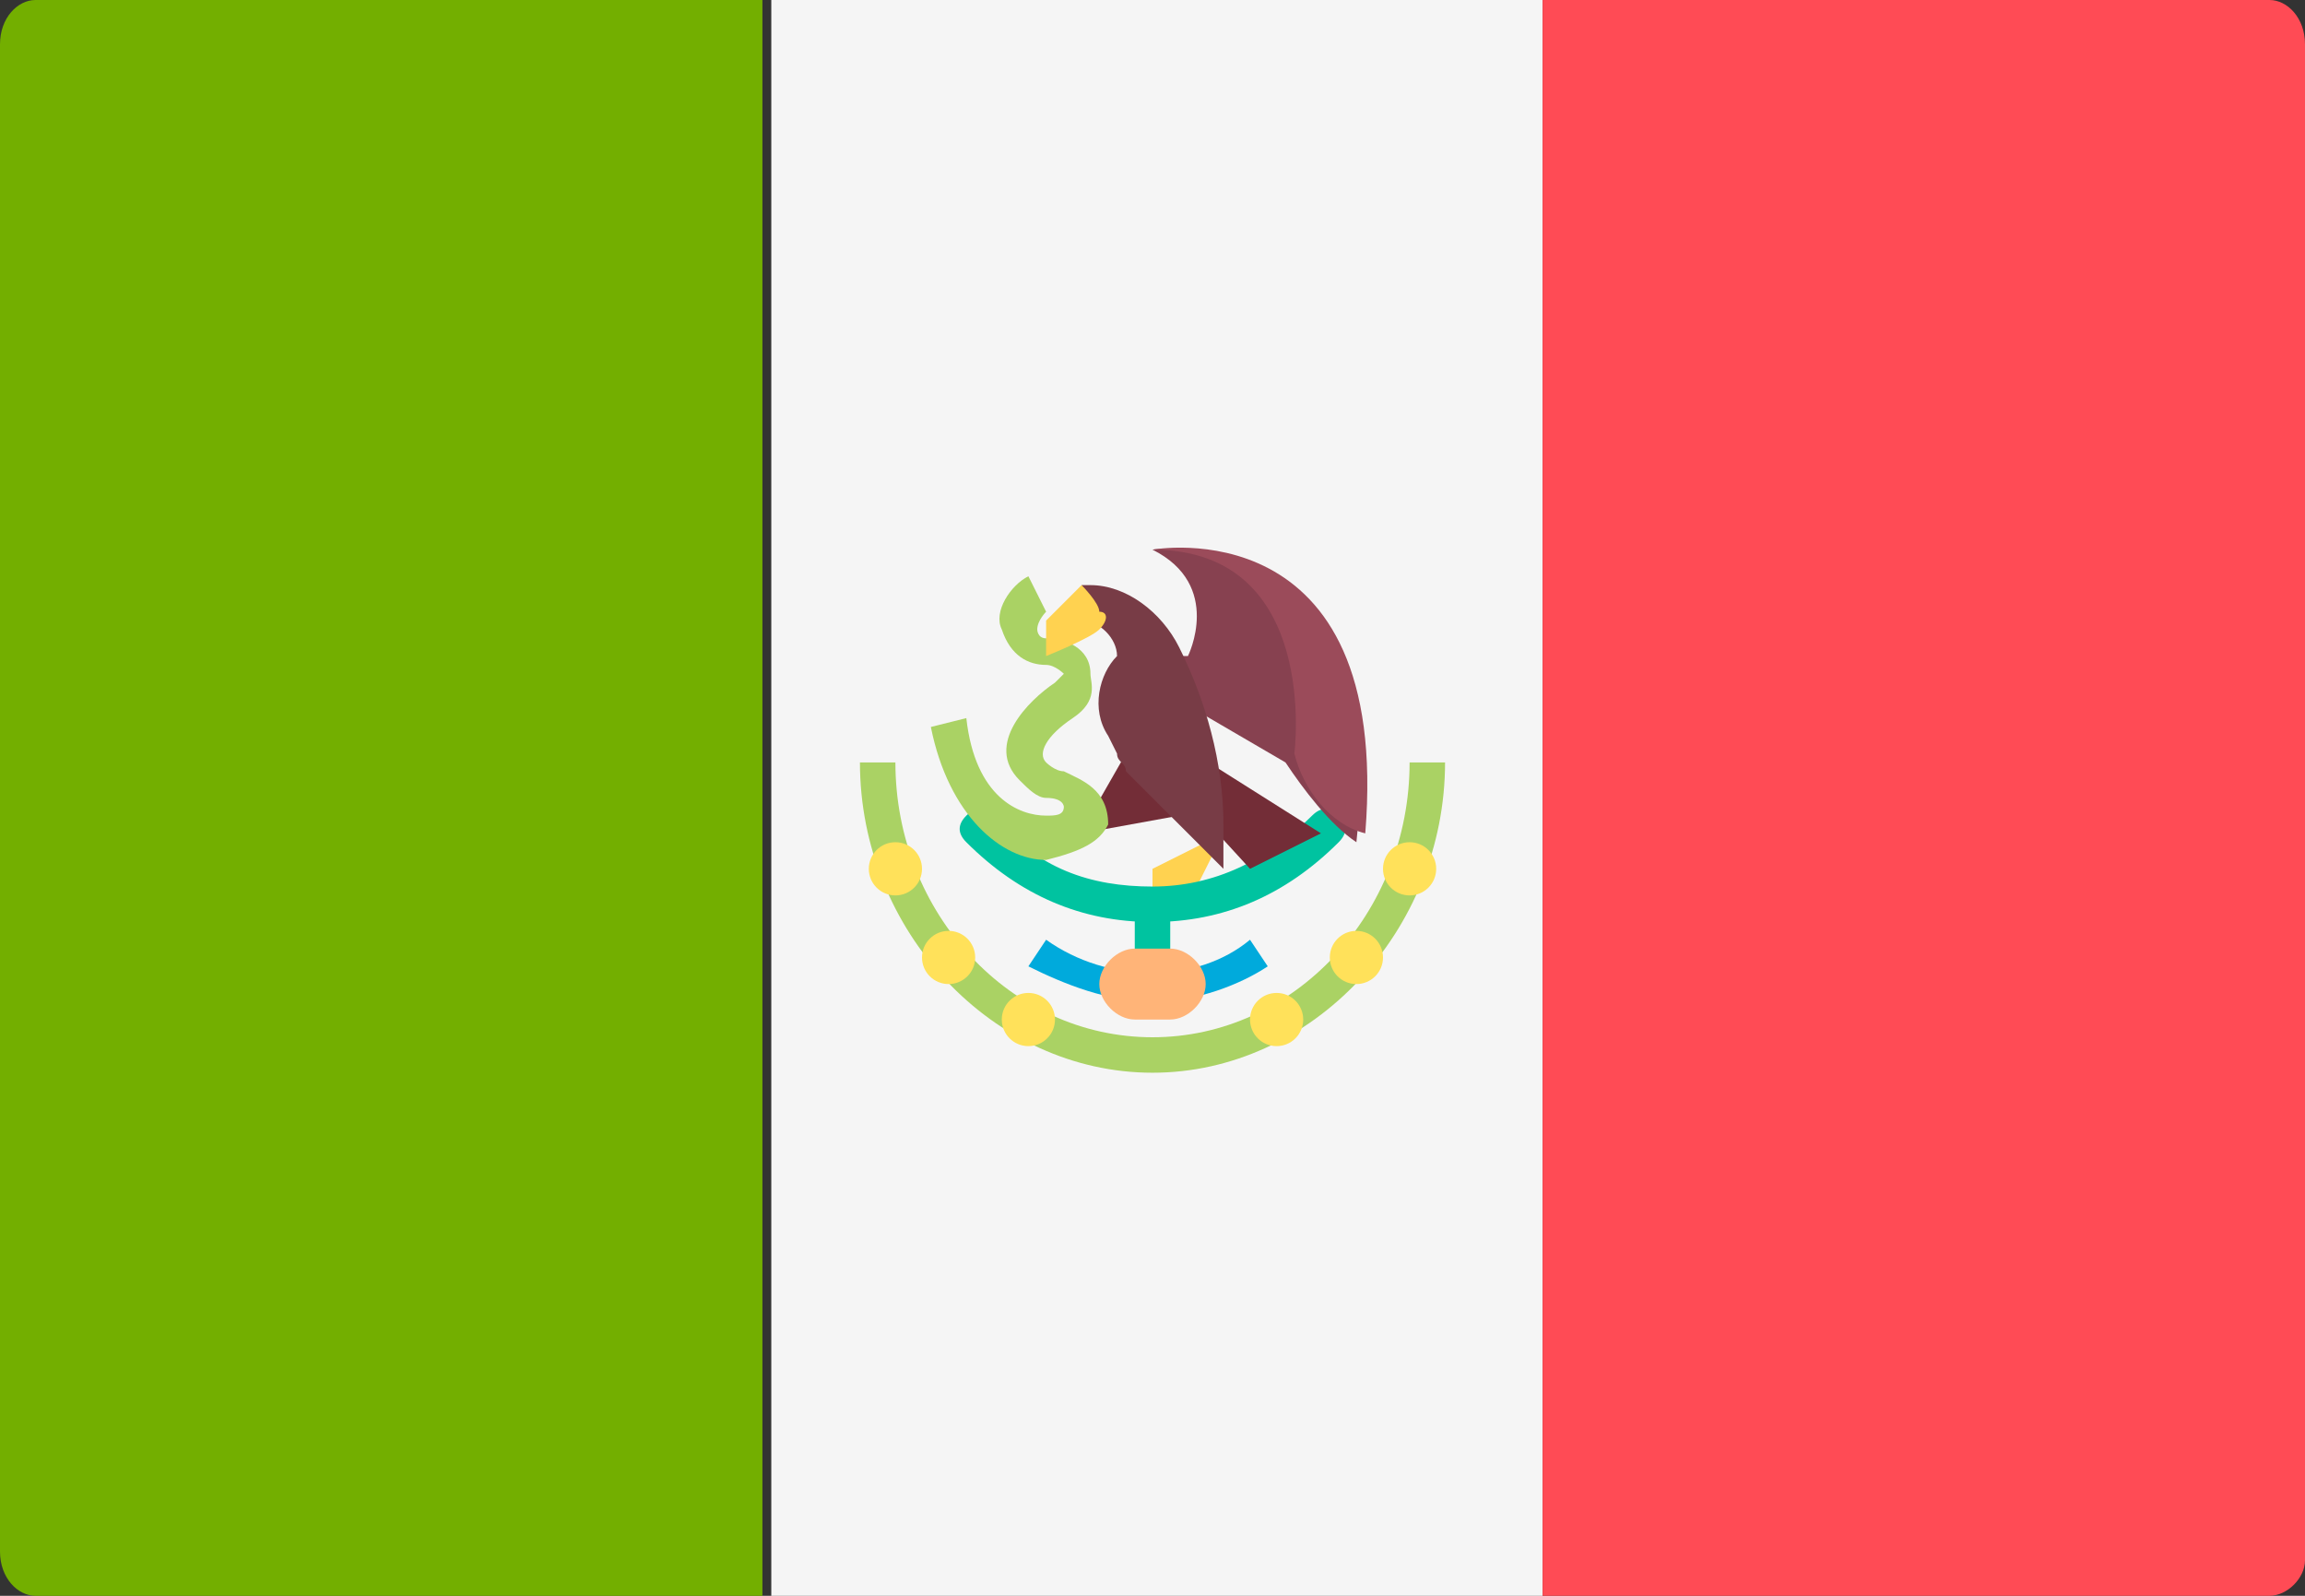
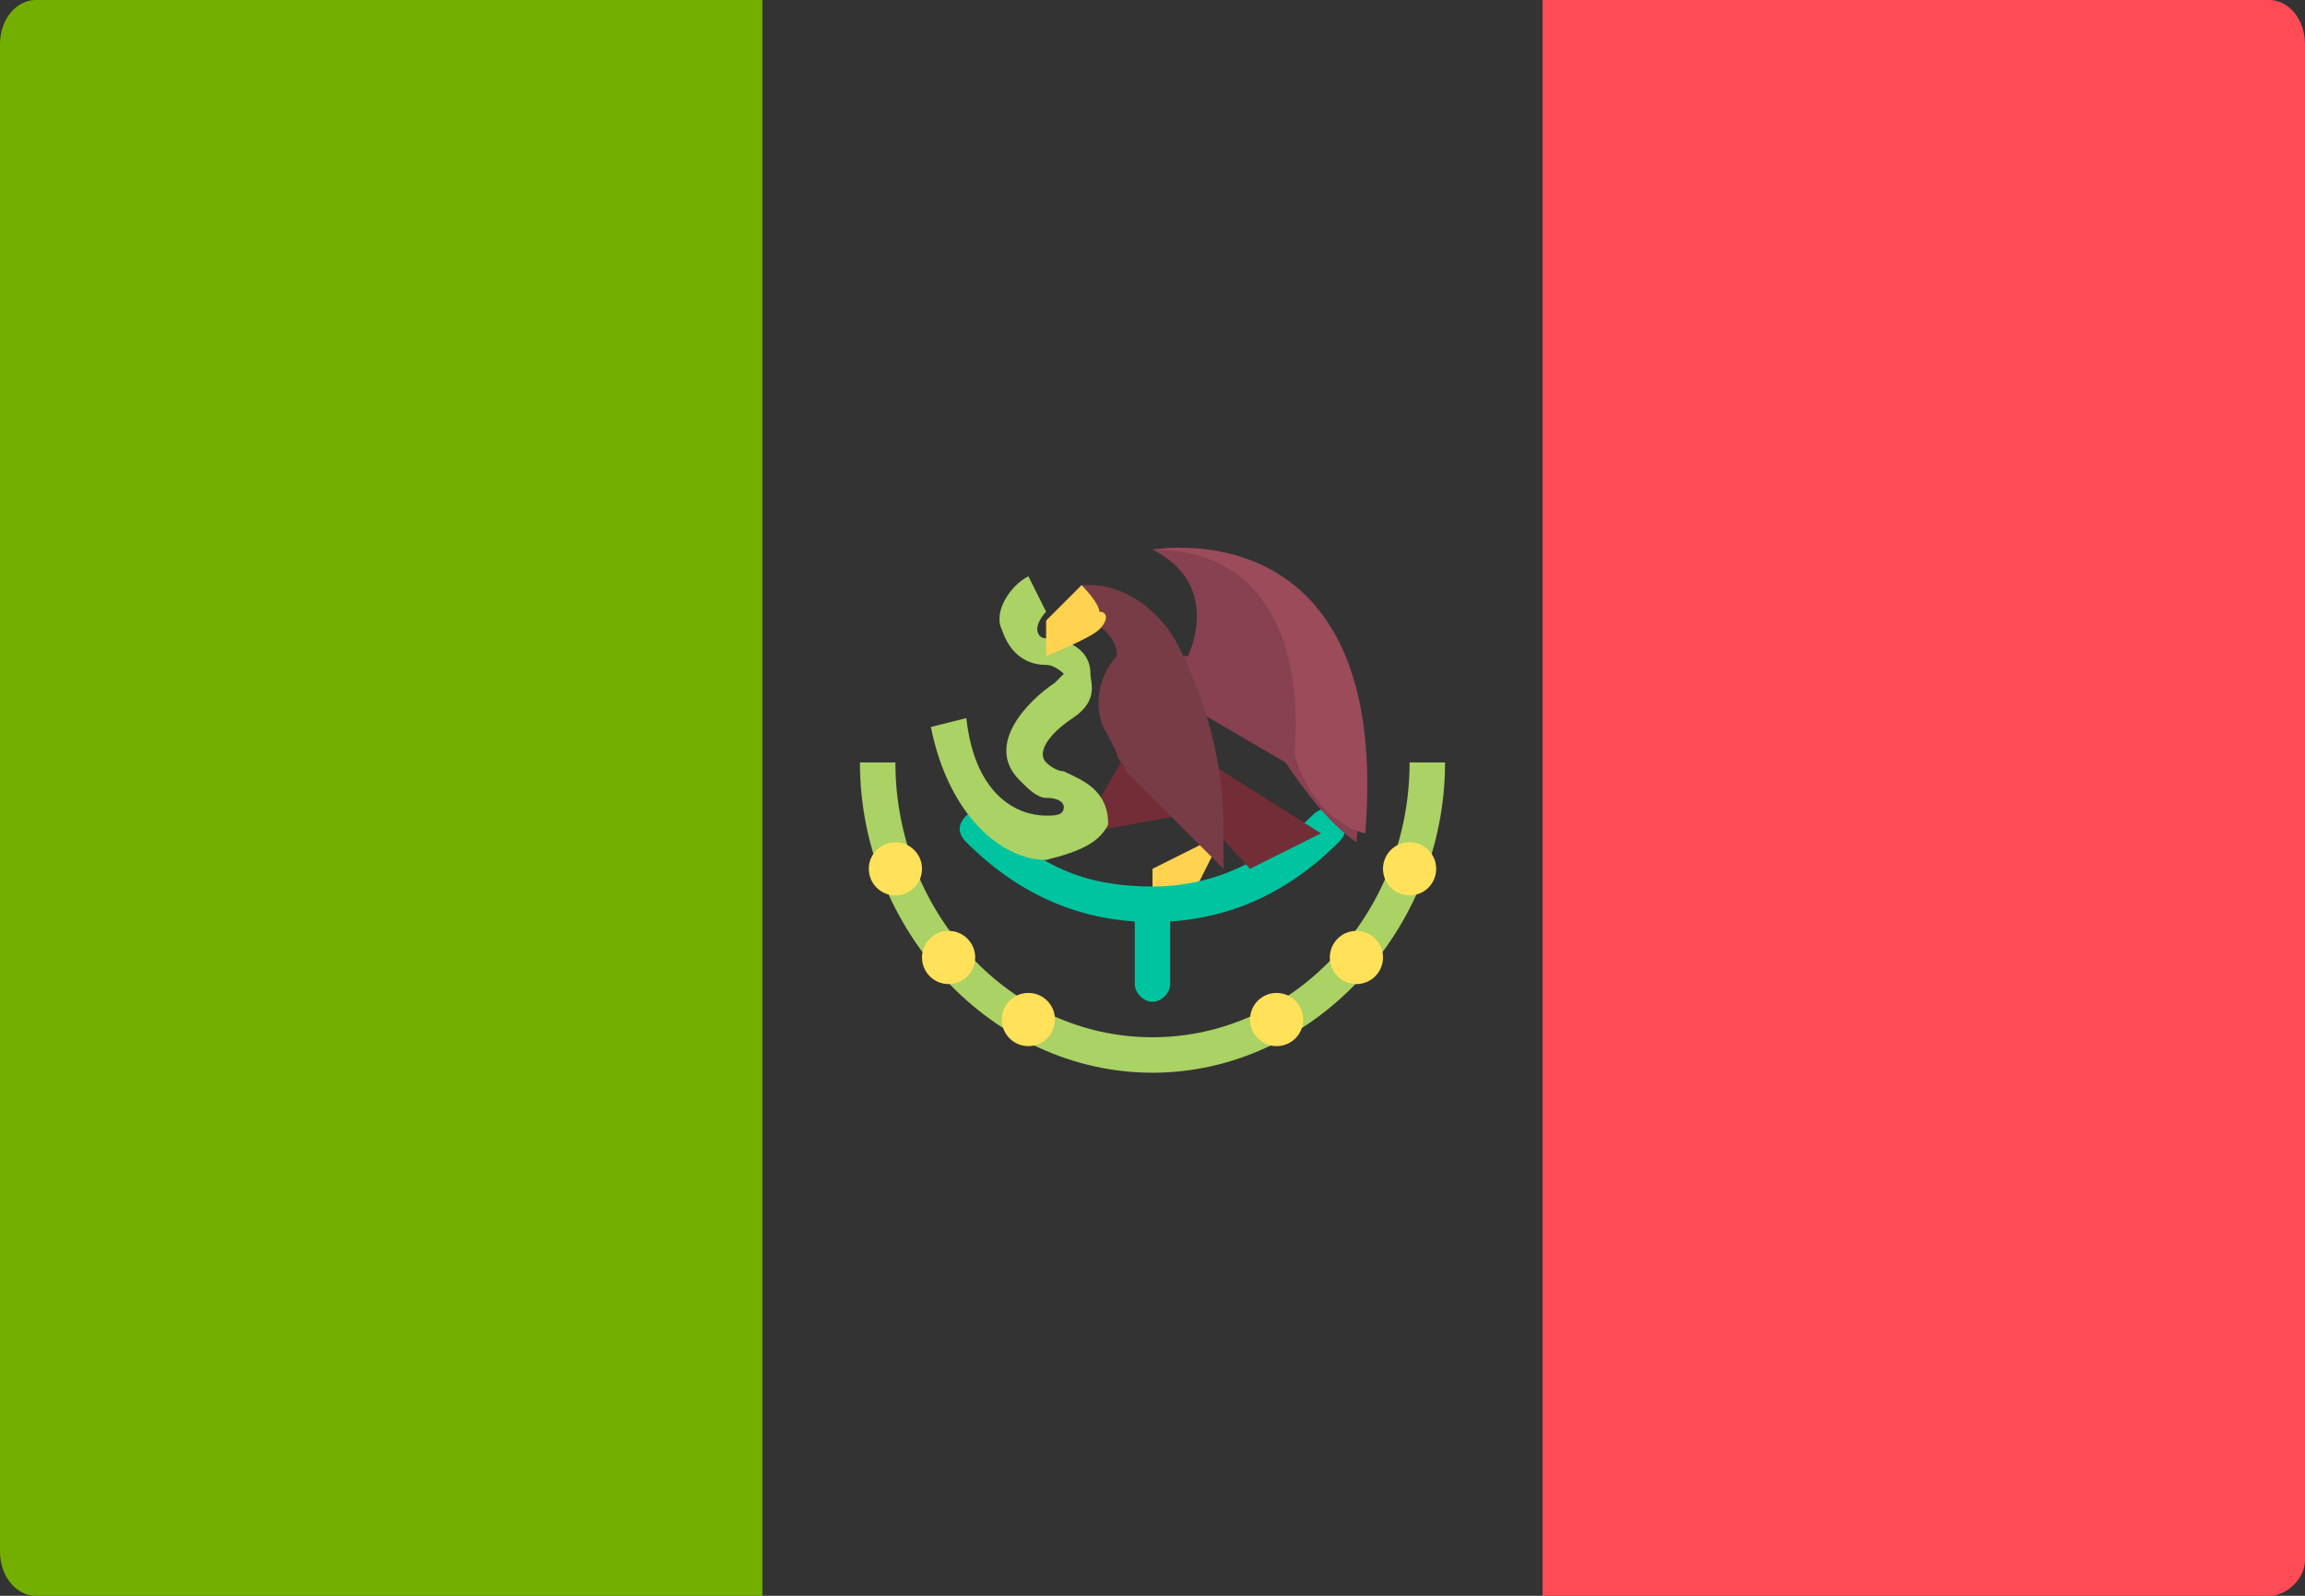
<svg xmlns="http://www.w3.org/2000/svg" version="1.1" id="Layer_1" x="0px" y="0px" width="26px" height="18px" viewBox="0 0 26 18" style="enable-background:new 0 0 26 18;" xml:space="preserve">
  <rect x="0" y="0" width="26" height="18" fill="#333333" stroke="none" />
  <style type="text/css">
	.st0{fill:#73AF00;}
	.st1{fill:#F5F5F5;}
	.st2{fill:#FF4B55;}
	.st3{fill:#FFD250;}
	.st4{fill:#00C3A0;}
	.st5{fill:#00AADC;}
	.st6{fill:#732D37;}
	.st7{fill:#AAD264;}
	.st8{fill:#874150;}
	.st9{fill:#783C46;}
	.st10{fill:#FFE15A;}
	.st11{fill:#FFB478;}
	.st12{fill:#9B4B5A;}
</style>
  <g>
    <path class="st0" d="M8.7,18H0.4C0.2,18,0,17.8,0,17.5V0.5C0,0.2,0.2,0,0.4,0h8.2V18z" />
-     <rect x="8.7" y="0" class="st1" width="8.7" height="18" />
    <path class="st2" d="M25.6,18h-8.2V0h8.2C25.8,0,26,0.2,26,0.5v17.1C26,17.8,25.8,18,25.6,18z" />
    <polygon class="st3" points="13.8,9.4 13,9.8 13,10.2 13.4,10.2  " />
    <g>
      <path class="st4" d="M13,11.3c-0.1,0-0.2-0.1-0.2-0.2v-0.8c0-0.1,0.1-0.2,0.2-0.2s0.2,0.1,0.2,0.2v0.8    C13.2,11.2,13.1,11.3,13,11.3z" />
      <path class="st4" d="M13,10.4c-0.8,0-1.5-0.3-2.1-0.9c-0.1-0.1-0.1-0.2,0-0.3c0.1-0.1,0.2-0.1,0.3,0C11.7,9.8,12.3,10,13,10    c0.7,0,1.3-0.3,1.8-0.8c0.1-0.1,0.2-0.1,0.3,0c0.1,0.1,0.1,0.2,0,0.3C14.5,10.1,13.8,10.4,13,10.4z" />
    </g>
-     <path class="st5" d="M13,11.3c-0.5,0-1-0.2-1.4-0.4l0.2-0.3c0.7,0.5,1.7,0.5,2.3,0l0.2,0.3C14,11.1,13.5,11.3,13,11.3z" />
    <polygon class="st6" points="12.7,8.5 12.3,9.2 12.2,9.4 13.3,9.2  " />
    <path class="st7" d="M11.8,9.7c-0.5,0-1.1-0.5-1.3-1.5l0.4-0.1C11,9,11.5,9.2,11.8,9.2c0.1,0,0.2,0,0.2-0.1C12,9.1,12,9,11.8,9   c-0.1,0-0.2-0.1-0.3-0.2c-0.4-0.4,0.1-0.9,0.4-1.1c0,0,0.1-0.1,0.1-0.1c0,0-0.1-0.1-0.2-0.1c-0.2,0-0.4-0.1-0.5-0.4   c-0.1-0.2,0.1-0.5,0.3-0.6l0.2,0.4c0,0-0.1,0.1-0.1,0.2c0,0,0,0.1,0.1,0.1c0.2,0,0.5,0.1,0.5,0.4c0,0.1,0.1,0.3-0.2,0.5   c-0.3,0.2-0.4,0.4-0.3,0.5c0,0,0.1,0.1,0.2,0.1c0.2,0.1,0.5,0.2,0.5,0.6C12.4,9.5,12.2,9.6,11.8,9.7C11.8,9.7,11.8,9.7,11.8,9.7z" />
    <path class="st8" d="M13.4,7.4c0,0,0.4-0.8-0.4-1.2c0,0,2.7-0.4,2.3,3.3l0,0c-0.3-0.2-0.6-0.6-0.8-0.9l-1.2-0.7V7.4L13.4,7.4z" />
    <path class="st6" d="M13,8.2l1.9,1.2c0,0,0,0-0.8,0.4L13,8.6V8.2z" />
    <path class="st9" d="M12.2,7L12.2,7c0.2,0,0.4,0.2,0.4,0.4l0,0c-0.2,0.2-0.3,0.6-0.1,0.9l0.1,0.2c0,0.1,0.1,0.1,0.1,0.2l1.1,1.1   V9.3c0-0.7-0.2-1.4-0.5-2l0,0c-0.2-0.4-0.6-0.7-1-0.7h-0.1L12.2,7L12.2,7L12.2,7L12.2,7z" />
    <path class="st3" d="M12.2,6.6L11.8,7v0.4c0,0,0.5-0.2,0.6-0.3c0.1-0.1,0.1-0.2,0-0.2C12.4,6.8,12.2,6.6,12.2,6.6z" />
    <path class="st7" d="M13,12.1c-1.8,0-3.3-1.6-3.3-3.5h0.4c0,1.7,1.3,3.1,2.9,3.1s2.9-1.4,2.9-3.1h0.4C16.3,10.5,14.8,12.1,13,12.1z   " />
    <g>
      <ellipse class="st10" cx="10.1" cy="9.8" rx="0.3" ry="0.3" />
      <ellipse class="st10" cx="10.7" cy="10.8" rx="0.3" ry="0.3" />
      <ellipse class="st10" cx="11.6" cy="11.5" rx="0.3" ry="0.3" />
      <ellipse class="st10" cx="15.9" cy="9.8" rx="0.3" ry="0.3" />
      <ellipse class="st10" cx="15.3" cy="10.8" rx="0.3" ry="0.3" />
      <ellipse class="st10" cx="14.4" cy="11.5" rx="0.3" ry="0.3" />
    </g>
-     <path class="st11" d="M13.2,11.5h-0.4c-0.2,0-0.4-0.2-0.4-0.4l0,0c0-0.2,0.2-0.4,0.4-0.4h0.4c0.2,0,0.4,0.2,0.4,0.4l0,0   C13.6,11.3,13.4,11.5,13.2,11.5z" />
    <path class="st12" d="M14.6,8.5c0.1,0.4,0.4,0.8,0.8,0.9l0,0C15.7,5.7,13,6.2,13,6.2C14.9,6.2,14.6,8.5,14.6,8.5z" />
  </g>
</svg>